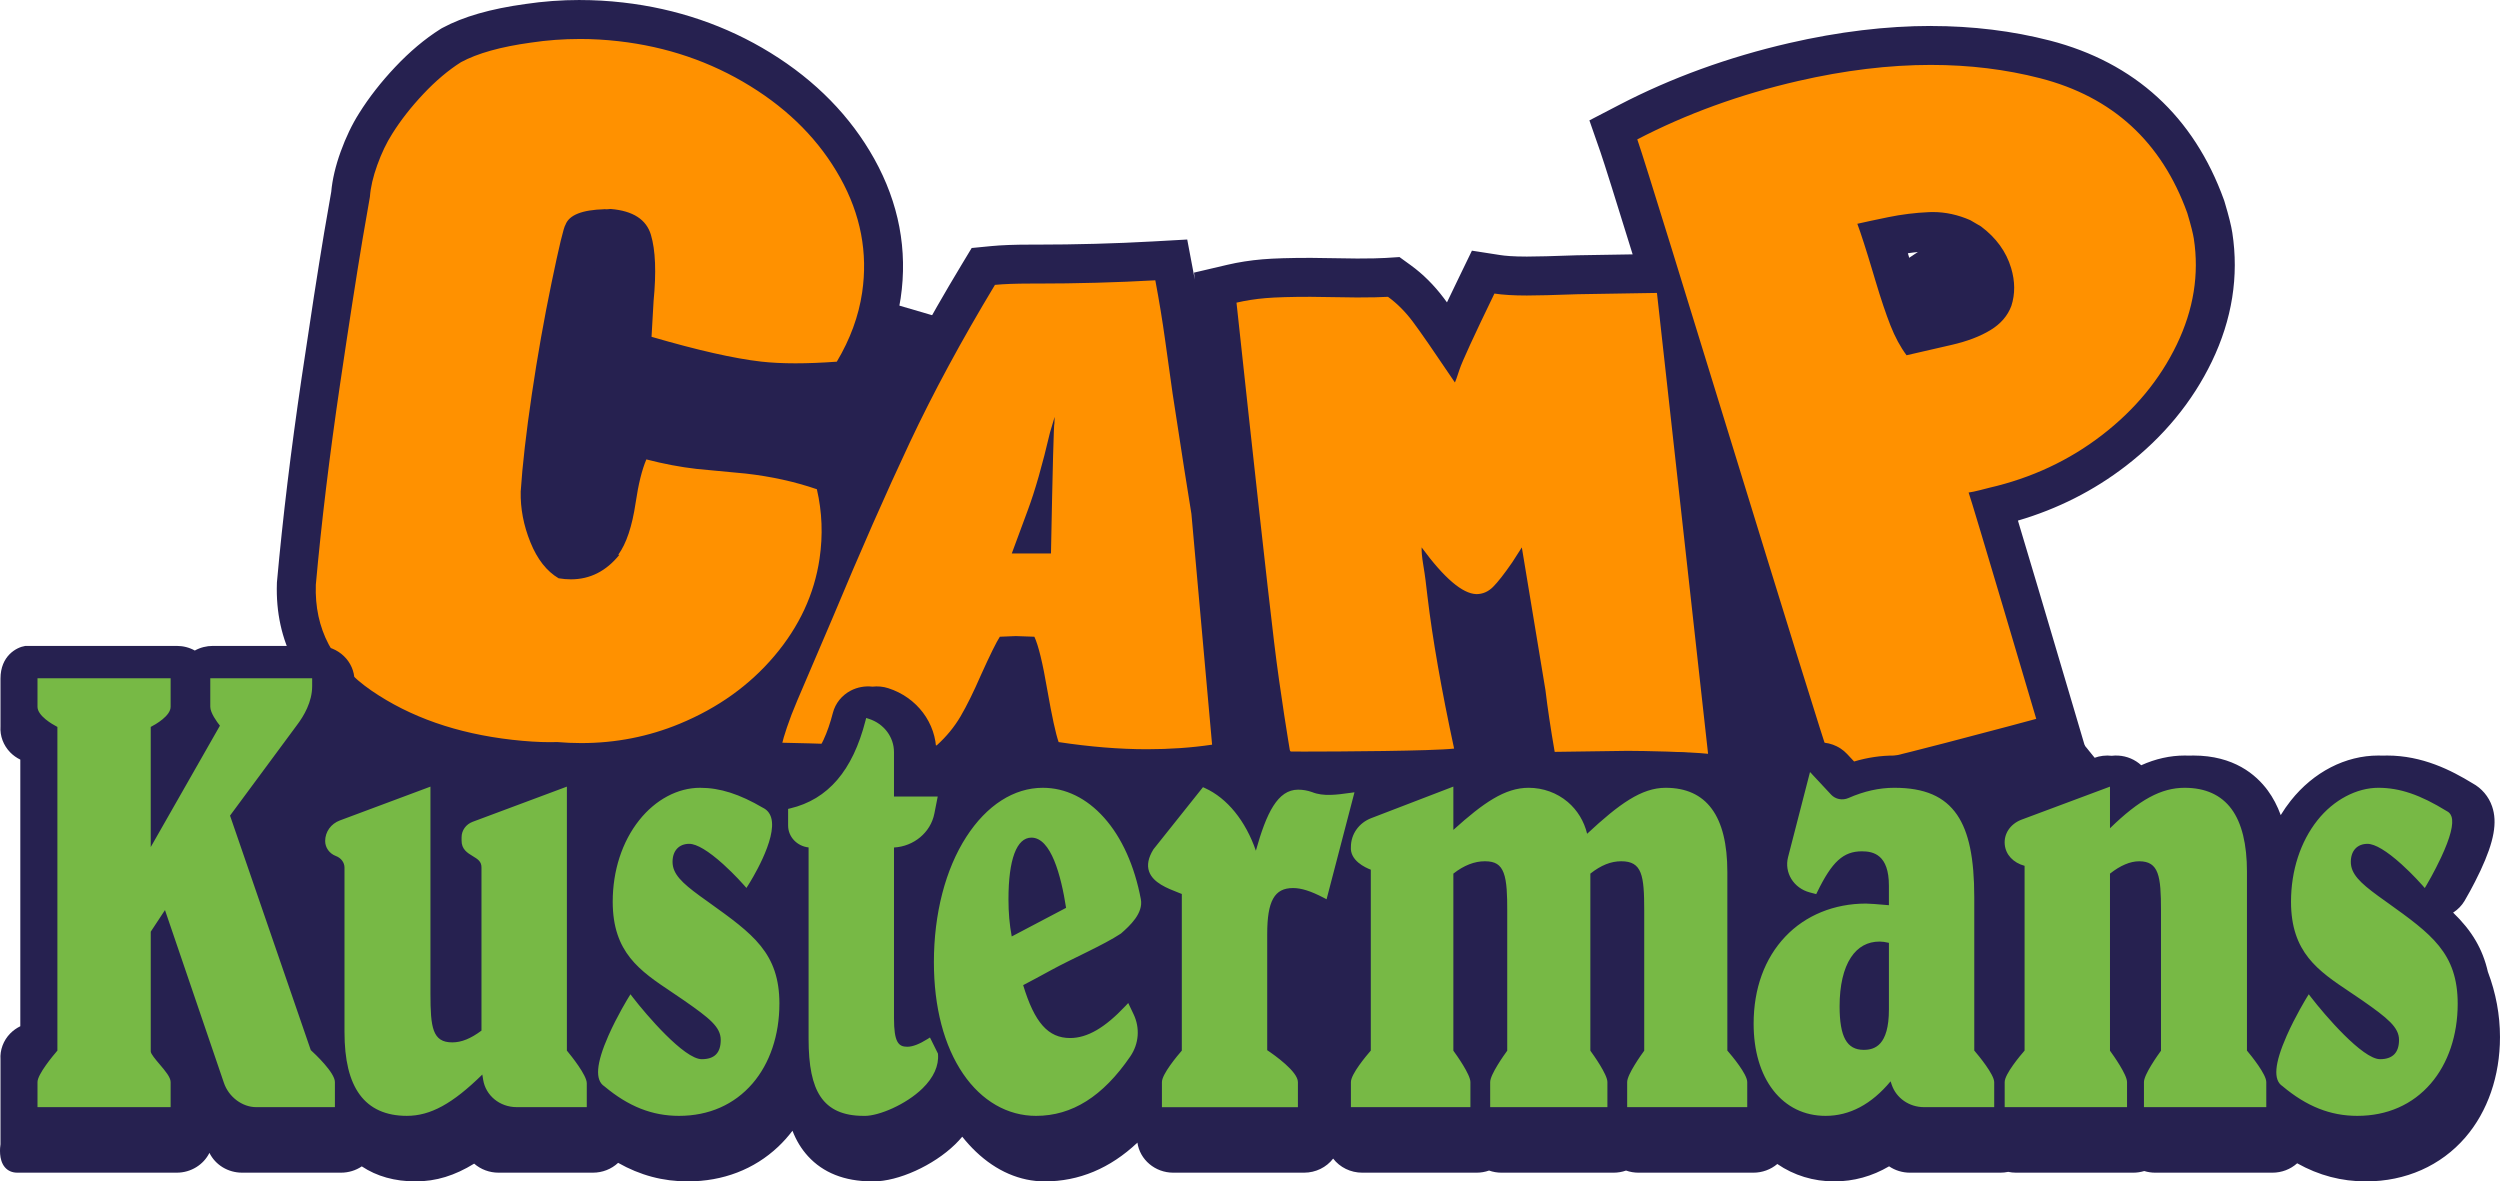
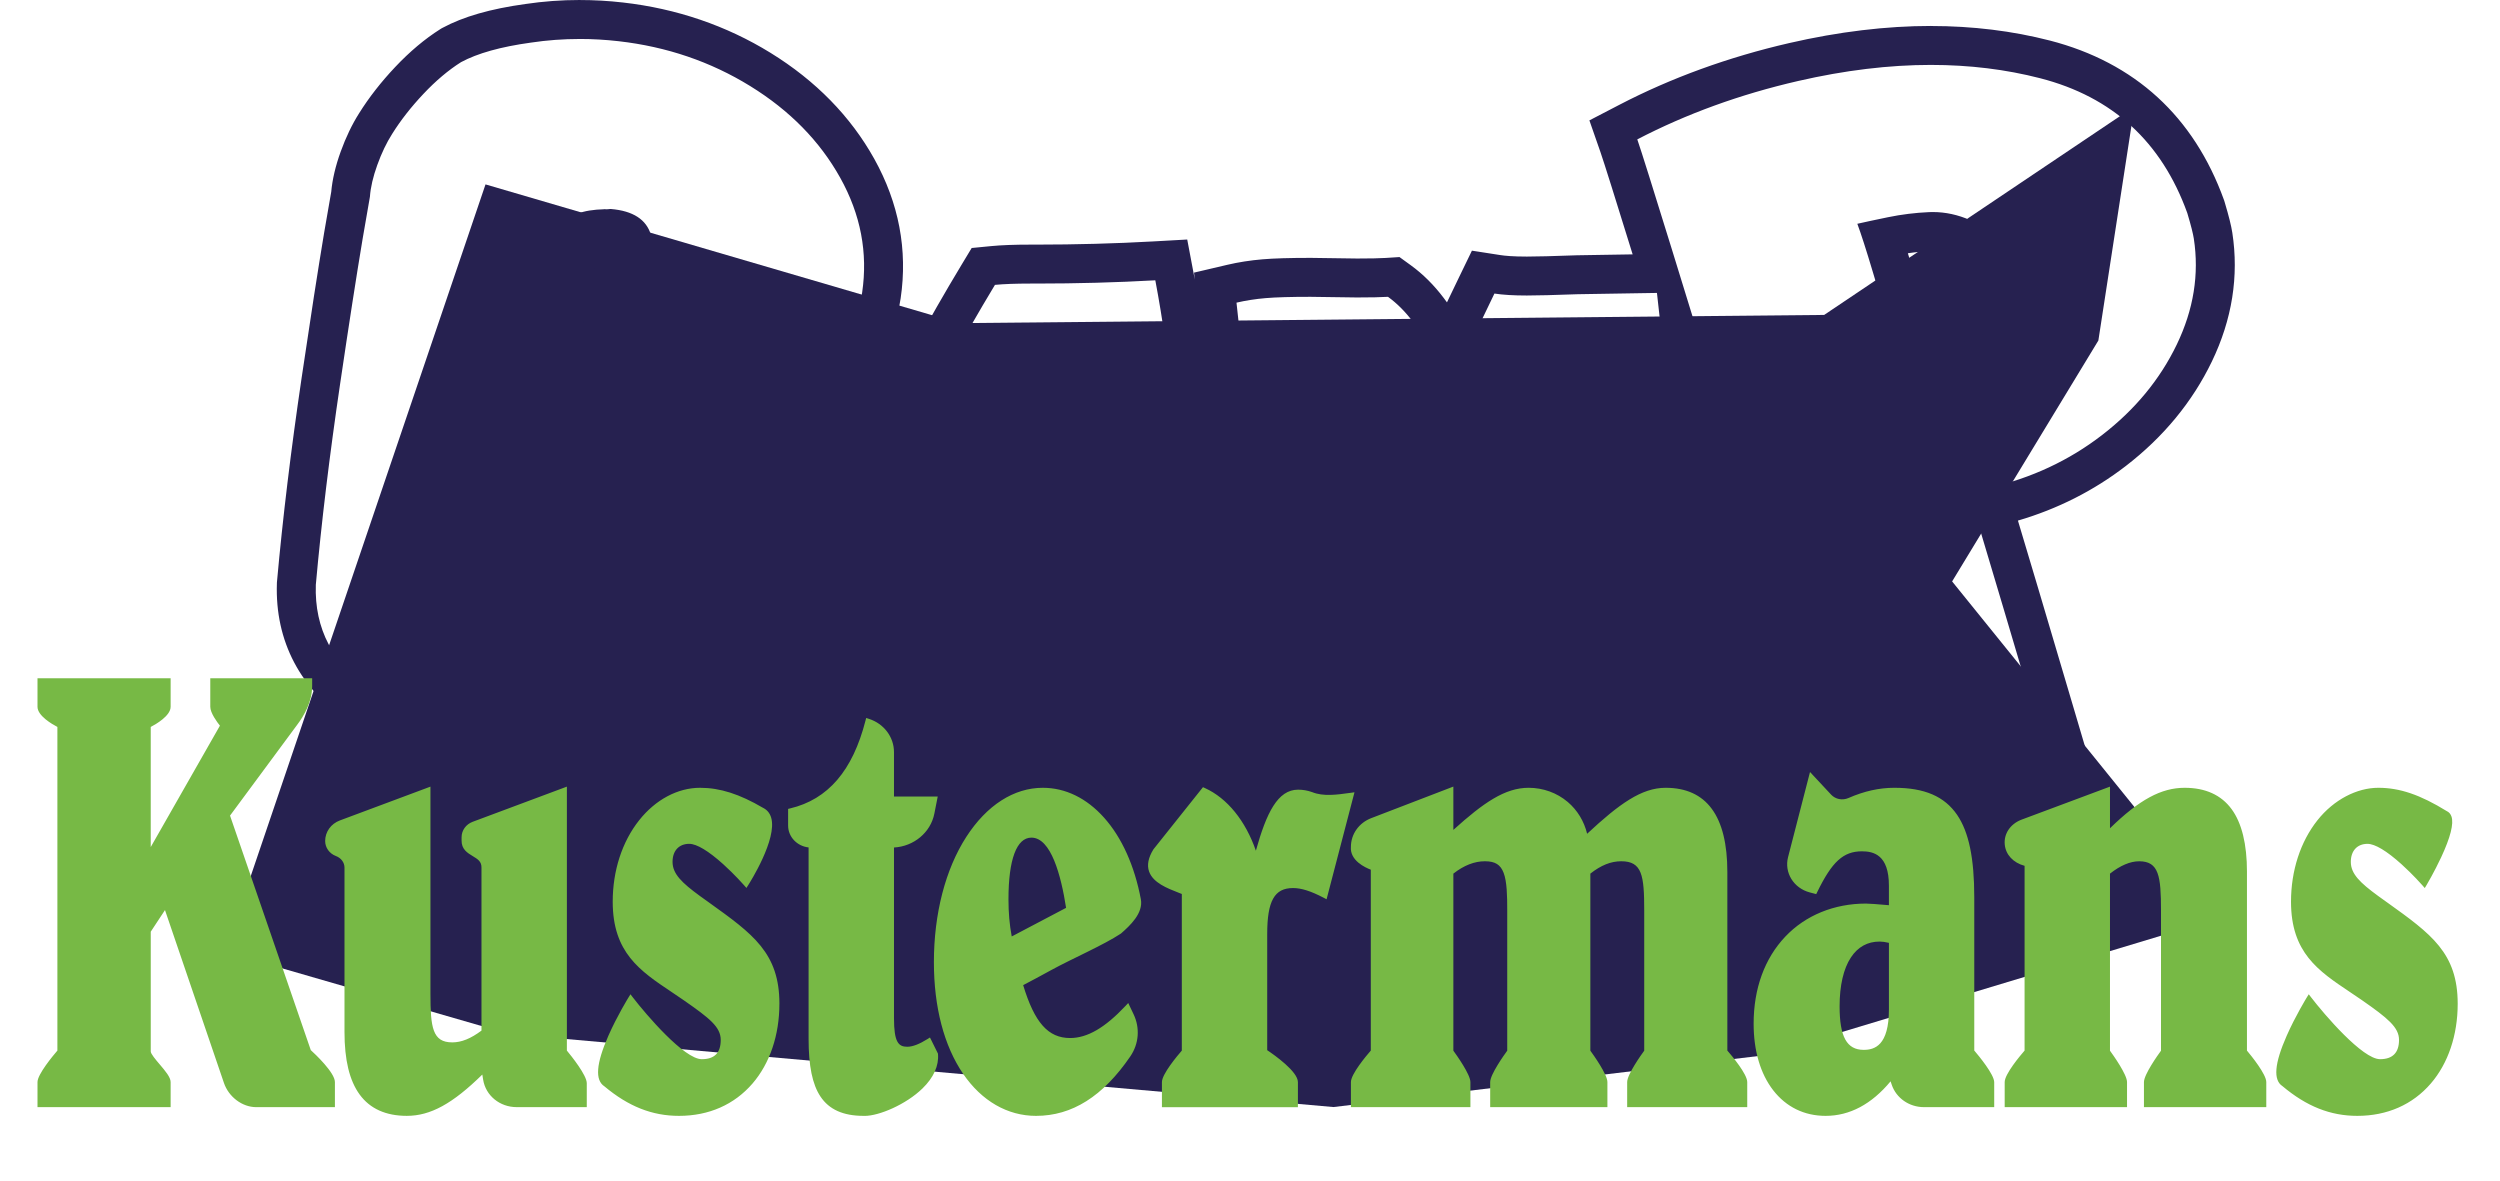
<svg xmlns="http://www.w3.org/2000/svg" id="Layer_2" data-name="Layer 2" viewBox="0 0 2240.35 1058.78">
  <defs>
    <style>      .cls-1 {        fill: #262150;      }      .cls-1, .cls-2, .cls-3, .cls-4 {        stroke-width: 0px;      }      .cls-2 {        fill: #77b945;      }      .cls-3 {        fill: #ff9100;      }      .cls-4 {        fill: #262150;      }    </style>
  </defs>
  <g id="brand_identity" data-name="brand identity">
    <g>
      <polygon class="cls-1" points="859.54 289.57 435.09 165.25 201.67 852.97 456.02 926.54 1194.98 992.07 1581.78 945.61 1992.35 821.7 1749.37 521.04 1880.43 305.15 1912.75 95.38 1634.7 282.22 859.54 289.57" />
-       <path class="cls-3" d="M1626.42,695.31c-9.9-28.31-55-174.86-98.6-316.59-6.63-21.56-13.2-42.9-19.54-63.49l42.14,379.93-21.59-2.29c-15.81-1.68-55.98-2.54-69.64-2.54-1.26,0-2.27,0-2.97.02-8.51.19-29.63.48-62.8.87l-14.87.17-2.54-14.65c-3.62-20.91-6.43-39.67-8.36-55.77l-14.23-85.97c-1.12,1.26-2.19,2.39-3.21,3.4-7.53,7.5-16.94,11.47-27.21,11.47h-.53c-8.09-.25-16.26-3.18-24.9-9.09,4.55,35.3,12.13,77.78,22.57,126.41l4.05,18.85-19.15,2.16c-24.41,2.76-135.5,2.79-136.62,2.79h-.67c-13.54,0-13.58-.01-16.39-.94l-.15-.05c-6.78-2.3-11.58-8.14-12.65-15.32-.65-3.87-8.95-53.67-14.2-97.74-6.39-53.62-17.71-155.84-33.65-303.84l-1.65-15.34,15.02-3.53c9-2.11,18.66-3.62,28.72-4.47,9.85-.83,23.44-1.23,41.57-1.23l41.7.58c11.97,0,20.94-.19,26.66-.55l6.26-.4,5.08,3.68c9.4,6.81,18.09,15.47,25.82,25.74,4.32,5.74,10.95,15.14,19.83,28.08,4.74-10.44,12.13-26.15,23.77-50.2l5.63-11.63,12.76,1.98c6.57,1.02,15.43,1.54,26.34,1.54,8.94,0,24.07-.39,44.97-1.15h.35s73.07-1.21,73.07-1.21c-18.28-59.19-32.1-103.53-35.88-114.35l-4.97-14.27,13.41-6.97c45.21-23.49,95.07-41.6,148.2-53.83,42.89-9.87,84.32-14.88,123.15-14.88,35.58,0,69.94,4.2,102.1,12.49,70.47,18.17,118.87,62.48,143.87,131.69l.17.46.38,1.28c3.32,11.09,5.33,19.12,6.17,24.54,5.43,35.37-.22,70.75-16.8,105.17-16.24,33.68-40.49,63.08-72.09,87.41-31.41,24.19-67.65,41.14-107.71,50.36-.06.01-.13.03-.22.05,12.6,41.42,41.22,138.12,55.09,185.09l5.06,17.12-17.23,4.67c-16,4.34-157.06,42.49-184.31,45.82l-13.95,1.71-4.64-13.27ZM1687.25,213.46c2.34,7.3,5,15.94,7.97,25.87l2.19,7.33c4.7,15.74,9.06,28.73,12.95,38.6,1.91,4.84,3.99,9.3,6.22,13.35l28.42-6.54c12.05-2.77,22-6.51,29.6-11.12,5.69-3.46,9.41-7.57,11.35-12.55,2.22-7.18,2.08-14.77-.43-23.18-3.23-10.81-9.78-19.9-20.01-27.77l-7.78-4.55c-8.51-3.59-17.12-5.41-25.63-5.41-.86,0-1.74.02-2.6.06-11.4.5-22.86,1.92-34.06,4.22-2.92.6-5.64,1.17-8.18,1.7ZM1027.8,688.88c-25.24,0-52.74-2.22-81.73-6.61l-10.38-1.57-3.48-9.9c-2.98-8.49-6.43-24.19-10.86-49.4-2.82-16.57-5.17-27.1-6.99-33.78l-3.99-.14-3.86.16c-2.45,4.84-6.09,12.44-11.49,24.4-6.83,15.7-13.28,28.75-19.17,38.78-6.45,10.99-14.75,21.11-24.67,30.06l-4.01,3.62-5.35.72c-6.58.89-15.62,1.32-27.62,1.32-5.23,0-16.05-.39-33.08-1.18-62.31-2.02-76.87-2.32-79.99-2.32h-20.82l3.63-20.5c.38-2.12,1.21-5.54,4.71-16.14,2.55-7.66,5.85-16.23,9.81-25.54l9.78-22.88c-.3.36-.6.71-.9,1.07-24,28.38-54.82,50.47-91.6,65.67-29.9,12.36-61.81,18.63-94.84,18.63-7.26,0-14.69-.3-22.1-.9-1.9.05-3.85.08-5.82.08-10.75,0-22.87-.76-36.03-2.26-52.12-5.93-97.19-21.75-133.96-47.03-39.63-27.22-58.95-64.16-57.41-109.8l.02-.49.04-.49c5.03-55.85,12.4-116.78,21.9-181.08,7.85-53.11,14.66-97.01,20.25-130.48l6.38-36.77c.8-9.78,3.34-20.64,7.56-32.32,4.23-11.73,9.26-22.22,14.96-31.17,8.18-13.06,18.31-26.03,30.1-38.53,12-12.74,24.48-23.25,37.07-31.21l.51-.32.53-.29c16.74-9.03,39.1-15.38,68.36-19.42,15.18-2.28,30.72-3.43,46.19-3.43,12.14,0,24.53.71,36.84,2.11,45.5,5.18,87.6,19.53,125.1,42.65,37.87,23.35,67.08,53.15,86.82,88.58,20.18,36.24,27.47,74.56,21.66,113.91-3.44,23.3-11.84,46.29-24.97,68.33l-4.66,7.82-9.08.66c-13.92,1.01-26.84,1.51-38.4,1.52-12.03,0-22.98-.55-32.56-1.64-25-2.85-59.06-10.52-101.21-22.81l-13.33-3.89,2.64-46.28.03-.35c2.27-23.41,1.69-41.11-1.73-52.62-.8-2.7-2.67-8.97-19.44-10.66-1.14.15-2.32.23-3.58.23-.66,0-1.35-.02-2.08-.06-12.69.43-17.41,2.62-18.69,3.39l-.57,1.53-.25.32c-1.03,3.31-3.82,13.82-10.64,46.75-6.65,32.11-12.54,65.38-17.49,98.91-4.99,33.74-8.28,62.46-9.79,85.36-.21,12.68,2.3,25.54,7.47,38.25,4.08,10.05,9.23,17.43,15.35,21.98,1.61.16,3.19.25,4.71.25,9.54,0,17.53-3.17,24.71-9.89l3.65-4.99c3.81-5.21,9.06-16.18,12.41-38.87,2.72-18.4,6.27-32.52,10.84-43.17l5.92-13.78,14.51,3.78c14.53,3.78,28.86,6.5,42.58,8.07l44.06,4.17c23.96,2.73,46.64,7.73,67.42,14.88l9.14,3.14,2.19,9.42c4.43,19.09,5.74,38.71,3.9,58.48,16.42-38.09,31.95-72.73,46.4-103.46,21.14-44.96,47.16-93.15,77.34-143.2l4.53-7.51,8.73-.85c8.49-.83,19.82-1.25,33.67-1.25h5.02c35.85,0,71.42-.97,105.72-2.89l15.29-.85,2.84,15.04c3.47,18.36,6.49,36.78,8.98,54.75,2.34,16.96,4.57,32.89,6.62,47.35,8.45,55.17,13.95,90.33,16.81,107.5l.11.65,20.07,223.96-16.3,2.42c-19.11,2.84-39.63,4.27-60.97,4.27Z" />
      <path class="cls-4" d="M519.44,34.92c11.54,0,23.16.67,34.87,2,43.14,4.91,82.44,18.3,117.92,40.17,35.47,21.87,62.38,49.28,80.73,82.22,18.35,32.95,24.9,67.23,19.64,102.86-3.13,21.17-10.7,41.81-22.7,61.95-13.56.98-25.94,1.47-37.15,1.47s-21.62-.51-30.58-1.53c-24.11-2.74-56.88-10.15-98.3-22.23l1.83-32.07c2.5-25.75,1.73-45.51-2.37-59.29-4.1-13.76-16.02-21.49-35.76-23.17-.19-.02-.39-.03-.6-.03-.52,0-1.14.06-1.84.18-.43.08-.95.12-1.55.12-.78,0-1.71-.06-2.79-.19l.95.11c-20.08.56-31.72,5.18-34.95,13.86-1.6,2.09-5.77,19.45-12.52,52.07-6.76,32.64-12.65,65.94-17.67,99.9-5.1,34.52-8.43,63.58-9.97,87.17-.32,15.25,2.59,30.44,8.74,45.57,6.14,15.14,14.56,25.86,25.24,32.17,3.77.63,7.44.94,10.98.94,17.15,0,31.62-7.31,43.4-21.92l-.95-.11c7.26-9.93,12.46-25.46,15.59-46.63,2.47-16.7,5.66-29.63,9.61-38.82,15.52,4.04,30.57,6.88,45.17,8.54l43.9,4.15c22.83,2.6,44.06,7.28,63.72,14.04,4.73,20.36,5.53,41.12,2.4,62.27-4.69,31.73-18.16,60.76-40.44,87.1-22.27,26.33-50.59,46.61-84.94,60.81-27.91,11.54-57.31,17.3-88.18,17.3-7.13,0-14.34-.31-21.63-.92-2.04.06-4.13.1-6.28.1-10.14,0-21.5-.72-34.05-2.14-49.48-5.63-91.5-20.33-126.04-44.07-34.56-23.73-51.18-55.35-49.85-94.83,5.04-56.03,12.32-116.06,21.78-180.1,7.81-52.88,14.54-96.27,20.2-130.16l6.5-37.48c.59-8.42,2.8-17.94,6.63-28.54,3.82-10.6,8.26-19.87,13.3-27.78,7.6-12.15,16.94-24.1,28.04-35.87,11.07-11.75,22.32-21.24,33.7-28.43,14.73-7.94,35.57-13.79,62.57-17.5,14.42-2.17,28.98-3.25,43.69-3.25M1730.54,58.18c34.28,0,66.86,3.98,97.75,11.93,64.84,16.72,108.77,56.95,131.8,120.72l.24.81c3.08,10.32,4.95,17.72,5.64,22.2,4.91,31.95-.19,63.6-15.28,94.93-15.11,31.34-37.46,58.39-67.01,81.15-29.57,22.78-63.24,38.49-100.97,47.18-1.85.43-14.08,3.83-18.56,4.27,2.56,6.38,60.61,202.83,60.61,202.83,0,0-155.07,42.07-181.86,45.34-18.23-52.1-161.8-524.86-175.66-564.63,44.07-22.9,92.09-40.35,144.06-52.31,41.8-9.62,81.55-14.43,119.24-14.43M1708.55,318.36l12.99-2.99c4.32-.99,13.46-3.1,27.38-6.3,13.92-3.2,25.51-7.61,34.74-13.21,9.24-5.61,15.5-12.85,18.8-21.75,3.43-10.65,3.36-21.95-.21-33.9-4.38-14.66-13.39-27.09-27.02-37.31l-9.61-5.62c-11.08-4.84-22.26-7.26-33.52-7.26-1.11,0-2.23.02-3.34.07-12.41.54-24.69,2.06-36.84,4.56-12.15,2.51-21.32,4.47-27.5,5.89,3.2,8.55,7.91,23.14,14.07,43.78l2.19,7.33c4.87,16.29,9.35,29.63,13.44,40,4.09,10.38,8.89,19.28,14.43,26.71M1035.33,251.21c3.45,18.27,6.39,36.24,8.84,53.91,2.44,17.68,4.65,33.51,6.64,47.5,8.27,54.01,13.88,89.96,16.86,107.82l18.54,206.89c-18.33,2.72-37.79,4.09-58.41,4.09-24.53,0-50.9-2.14-79.12-6.41-2.59-7.38-5.97-22.92-10.13-46.62-4.1-24.09-7.97-40.01-11.6-47.79l-16.62-.58-14.32.58c-3.06,4.66-8.71,16.13-16.96,34.38-6.59,15.16-12.68,27.5-18.26,37.01-5.59,9.52-12.7,18.16-21.31,25.93-5.72.77-14.14,1.16-25.29,1.16-5.01,0-15.81-.39-32.4-1.16-48.21-1.56-75.1-2.33-80.68-2.33.34-1.94,1.71-6.5,4.09-13.7,2.4-7.18,5.49-15.24,9.3-24.18l31.4-73.44c25.14-60.22,48.22-112.67,69.24-157.36,21-44.67,46.5-91.88,76.49-141.62,7.94-.77,18.6-1.17,31.98-1.17h5.02c36.22,0,71.78-.96,106.7-2.92M945.1,373.6l-4.16,13.99c-6.83,29.14-13.43,52.26-19.8,69.35l-14.44,39.05h35.12c1.49-77.71,2.52-116.56,3.08-116.56l.2-5.83M1484.86,262.51l45.81,413c-16.59-1.76-57.62-2.64-71.48-2.64-1.44,0-2.59,0-3.38.03-8.44.19-29.31.48-62.59.87-3.63-20.94-6.38-39.35-8.27-55.26l-21.18-127.97-8.57,13.37c-7.23,10.47-12.99,17.84-17.28,22.1-4.29,4.27-9.27,6.4-14.91,6.4-12.47-.38-28.82-14.34-49.04-41.88-.11,3.88.35,8.92,1.38,15.12,1.01,6.2,1.74,11.05,2.16,14.54l1.73,14.54c4.48,37.62,12.43,82.99,23.84,136.11-19.49,2.2-103.59,2.68-134.66,2.68-7.14,0-11.48-.03-11.58-.06-.59-.2-.93-.68-1.02-1.46,0,0-8.67-51.38-14.12-97.14-6.38-53.52-17.59-154.73-33.63-303.64,8.24-1.93,16.97-3.29,26.2-4.07,9.22-.77,22.59-1.16,40.1-1.16l41.58.58c12.42,0,21.72-.19,27.88-.58,8.03,5.82,15.41,13.19,22.12,22.1,6.71,8.93,19.33,27.15,37.86,54.68.46-.77,1.84-4.65,4.12-11.64,2.27-6.98,12.69-29.67,31.28-68.06,7.47,1.16,17.16,1.75,29.02,1.75,9.03,0,24.23-.38,45.61-1.16l71.02-1.16M519.44,0c-16.29,0-32.66,1.21-48.65,3.6-31.33,4.33-55.59,11.31-74.18,21.33l-1.06.57-1.02.64c-13.83,8.74-27.45,20.19-40.46,34.01-12.55,13.3-23.38,27.17-32.16,41.2-6.36,10.02-11.95,21.64-16.61,34.55-4.62,12.78-7.47,24.88-8.46,35.98l-6.23,35.91-.02.11-.02.11c-5.68,34.04-12.32,76.82-20.3,130.81-9.55,64.63-16.96,125.89-22.01,182.07l-.09.98-.03.98c-.87,25.78,4.33,49.58,15.46,70.74,10.94,20.81,27.6,38.99,49.52,54.05,39.14,26.9,86.87,43.72,141.86,49.98,13.81,1.57,26.6,2.37,38,2.37,1.8,0,3.59-.02,5.34-.06,7.57.59,15.15.89,22.58.89,35.34,0,69.49-6.71,101.52-19.95,15.98-6.6,30.92-14.43,44.75-23.45-.17.76-.3,1.44-.42,2.08l-7.26,41.01h41.64c3.02,0,17.34.3,79.3,2.31,22.95,1.07,30.27,1.19,33.77,1.19,12.79,0,22.59-.48,29.96-1.48l10.7-1.44,8.02-7.23c11.25-10.15,20.68-21.65,28.04-34.19,4.65-7.92,9.44-17.21,14.51-28.15,5.19,28.6,8.23,39.12,10.32,45.08l6.96,19.81,20.76,3.14c29.85,4.52,58.23,6.81,84.34,6.81,22.2,0,43.57-1.5,63.53-4.46l32.59-4.84-1.23-13.76c3.51,10.88,11.83,19.49,22.89,23.25l.17.06.17.06c5.3,1.74,9.08,1.76,13.87,1.79,2.03.01,4.97.02,8.62.02,4.61,0,113.2-.03,138.58-2.9l38.31-4.33-8.09-37.69c-7.65-35.64-13.75-67.91-18.22-96.38.98.08,1.97.14,2.95.17l.53.02h.53c6.12,0,12.03-.96,17.61-2.83l9.75,58.93c1.96,16.31,4.8,35.24,8.45,56.29l5.07,29.31,29.74-.35c33.22-.39,54.4-.69,62.96-.88h.03s.03,0,.03,0c.23,0,.94-.02,2.54-.02,15.36,0,53.72.95,67.79,2.45l43.18,4.58-4.79-43.15-19.35-174.46c30.53,99.03,56.6,182.97,63.91,203.88l9.29,26.54,27.91-3.41c27.87-3.41,160.47-39.17,186.76-46.3l34.46-9.35-10.12-34.24c-26.34-89.15-41.31-139.38-49.88-167.83,35.51-10.4,67.95-26.8,96.63-48.89,33.77-26,59.73-57.51,77.16-93.65,18.15-37.68,24.32-76.5,18.34-115.4-.98-6.34-3.11-14.87-6.7-26.9l-.24-.81-.28-.94-.33-.92c-13.4-37.1-33.41-68.02-59.48-91.89-26.13-23.93-58.58-41.01-96.45-50.78-33.59-8.65-69.41-13.04-106.46-13.04v34.92V23.26c-40.16,0-82.91,5.15-127.07,15.32-54.57,12.56-105.82,31.18-152.33,55.36l-26.82,13.94,9.95,28.54c3.22,9.25,14.05,43.84,28.81,91.53l-49.81.82h-.35s-.35.02-.35.02c-20.68.76-35.6,1.14-44.33,1.14-12.47,0-19.75-.72-23.66-1.33l-25.53-3.97-11.26,23.25c-4.22,8.72-7.89,16.36-11.1,23.08-1.02-1.4-1.96-2.68-2.83-3.82-8.81-11.69-18.74-21.57-29.55-29.41l-10.17-7.37-12.53.8c-5.33.34-13.89.51-25.44.51l-41.33-.58h-.25s-.25,0-.25,0c-18.62,0-32.69.42-43.01,1.29-10.93.93-21.44,2.57-31.27,4.87l-30.04,7.05.67,6.24c-.36-1.94-.72-3.87-1.08-5.81l-5.68-30.09-30.57,1.71c-33.98,1.9-69.22,2.86-104.75,2.86h-5.02c-14.62,0-26.19.44-35.37,1.33l-17.45,1.7-9.06,15.02c-30.49,50.57-56.8,99.29-78.19,144.79-6.18,13.14-12.55,26.99-19.11,41.52l-2.76-11.89-18.28-6.29c-21.98-7.56-45.91-12.85-71.13-15.72l-.33-.04-.33-.03-43.56-4.12c-12.86-1.48-26.32-4.04-39.99-7.6l-29.03-7.56-11.85,27.56c-5.18,12.05-9.13,27.59-12.07,47.51-3.18,21.5-7.87,29.25-9.23,31.11l-2.52,3.45c-3.43,2.87-6.52,3.87-9.4,4.16-2.67-3.32-4.76-7.63-6.22-11.21-4.29-10.55-6.32-20.69-6.2-31,1.5-22.37,4.73-50.46,9.62-83.51,4.9-33.19,10.73-66.13,17.32-97.91,4.13-19.97,6.71-31.33,8.27-37.74,1.3-.13,2.85-.25,4.66-.32.74.03,1.47.05,2.18.05,1.17,0,2.31-.04,3.42-.12,1.53.21,2.69.46,3.53.69,1.41,6.46,2.74,19.39.42,43.34l-.07.69-.04.7-1.83,32.07-1.58,27.73,26.67,7.78c43.71,12.75,77.77,20.4,104.12,23.4,10.23,1.16,21.85,1.75,34.53,1.75,11.98,0,25.33-.53,39.66-1.56l18.17-1.31,9.32-15.65c14.3-24.01,23.46-49.14,27.24-74.71,6.39-43.24-1.58-85.28-23.67-124.95-21.22-38.07-52.47-70.01-92.91-94.95-39.71-24.48-84.22-39.67-132.29-45.14-12.96-1.48-26.02-2.22-38.82-2.22h0ZM1730.27,224.98c.6-.02,1.22-.04,1.82-.04,5.93,0,11.79,1.19,17.85,3.63l5.74,3.36c6.84,5.44,11.02,11.29,13.11,18.28,1.78,5.95,1.36,9.78.7,12.28-.38.7-1.32,1.93-3.96,3.54-5.98,3.63-14.21,6.67-24.44,9.02l-14.66,3.37c-3.67-9.36-7.8-21.72-12.3-36.76l-2.19-7.33c-.76-2.55-1.5-5.01-2.22-7.38,6.81-1.01,13.69-1.67,20.55-1.97h0Z" />
-       <path class="cls-4" d="M2229.5,870.93c-4.64-20.39-14.28-36.84-31.17-53.1,4.2-2.68,7.73-6.28,10.26-10.53.77-1.3,7.73-13.13,14.26-27.1,12.19-26.08,15.3-43.29,10.42-57.53-3.07-8.94-9.33-16.32-17.65-20.8-18.93-11.56-44.71-24.8-76.47-24.8-1.21,0-2.45.03-3.68.08-1.41-.05-2.81-.08-4.16-.08-29.44,0-58.03,14.73-78.44,40.42-3.24,4.08-6.25,8.41-9.02,12.95-2.99-8.22-6.88-15.6-11.62-22.05-10.5-14.29-30.57-31.32-66.62-31.32-1.25,0-2.49.03-3.78.08-1.41-.06-2.74-.08-4.06-.08-13.04,0-26.13,2.92-38.94,8.7-1.33-1.23-2.77-2.35-4.3-3.34-6.5-4.23-14.33-6.04-22.11-5.13-5.29-.62-10.7.03-15.68,1.89l-76.45,28.54c-.25.09-.5.19-.75.29-4.45,1.79-8.58,4.08-12.33,6.84-1.66-2.45-3.42-4.8-5.29-7.02-17.15-20.41-42.87-30.77-76.44-30.77-1.12,0-2.28.02-3.55.06-1.46-.04-2.87-.06-4.29-.06-12.2,0-24.05,1.75-36.12,5.34l-6.24-6.69c-7.1-7.61-17.55-11.37-28.08-10.13-3.91-.46-7.83-.23-11.67.67-11.74,2.77-20.83,11.49-23.74,22.75l-9.82,38.07-4.17-.62c-4.68-12.49-11.43-22.99-20.1-31.23-14.56-13.84-34.36-21.16-57.25-21.16-11.32,0-22.32,2.37-33.63,7.25-10.07,3.32-19.89,8.42-30.62,15.92-15.51-14.77-36.59-23.17-58.52-23.17-11.65,0-22.91,2.41-34.41,7.38-3.37,1.12-6.8,2.49-10.24,4.08-2.03-2.39-4.43-4.49-7.08-6.2-8.9-5.73-20.16-6.86-30.11-3.04l-6.67,2.56c-.39.13-.78.28-1.17.42l-40.89,15.71c-1.27-2.29-2.83-4.41-4.67-6.34-7.27-7.63-17.97-11.3-28.64-9.8l-1.06.15c-9.75,1.37-15.56,1.79-17.23,1.25-.56-.23-1.13-.44-1.7-.64-7.41-2.57-15.03-3.88-22.68-3.88s-15.43,1.69-22.51,5.03c-8.38,2.39-15.95,6.83-22.58,13.23-7.85-7.1-16.45-12.79-25.6-16.95-9.49-4.31-20.52-3.94-29.67.95-7.07,1.72-13.36,5.7-17.8,11.26l-26.18,32.84c-3.68-4.84-7.6-9.34-11.7-13.44-20.69-20.68-45.85-31.61-72.78-31.61-1.25,0-2.51.03-3.85.09-1.35-.06-2.69-.09-4-.09-21.84,0-43.21,7.6-61.93,22-.71-1.05-1.48-2.06-2.33-3.02-6.18-7.1-15.25-11.17-24.89-11.17h-6.28v-10.9c0-25.97-17.3-48.97-43.04-57.22-4.54-1.46-9.44-1.93-14.19-1.38-6.68-.78-13.57.49-19.48,3.59-7.96,4.18-13.77,11.42-15.94,19.88-4.67,18.22-11.18,32.28-19.36,41.78-6.81,7.91-14.84,12.86-25.23,15.51-23.89-13.18-44.52-19.08-66.64-19.08-1.24,0-2.5.03-3.76.08-1.43-.05-2.76-.08-4.08-.08-27.14,0-53.15,12.19-73.26,34.32-2.87,3.16-5.59,6.5-8.15,10.01v-15.44c0-10.35-5.33-19.99-14.25-25.78-8.82-5.73-20.01-6.94-29.94-3.24l-1.5.56c-2.17.35-4.3.92-6.34,1.68l-70.22,26.21v-.18c0-10.35-5.33-19.98-14.25-25.78-8.82-5.73-20.01-6.94-29.94-3.24l-77.96,29.11c-.74.28-1.49.58-2.23.89l-5.61,2.1c-19.66,7.34-32.36,25.14-32.36,45.34,0,13.42,6.42,25.99,17.32,34.15v36.49l-25.59-77.09,45.13-58.62c12.76-16.57,19.5-36.2,19.5-56.77v-21.77c0-17.17-14.55-31.14-32.43-31.14h-94.44c-5.75,0-11.29,1.43-16.2,4.15-4.91-2.73-10.44-4.15-16.2-4.15H22.82l-.38.06c-7.61,1.18-22,8.81-22,29.26v42.78c-.57,8.57,2.61,17.06,8.73,23.32,2.58,2.64,5.66,4.84,9.03,6.47v238.94c-3.37,1.64-6.45,3.84-9.04,6.48-6.13,6.27-9.3,14.76-8.72,23.33v75.95c-.42,2.7-1.75,13.8,3.84,20.5,2.71,3.24,6.58,4.96,11.21,4.96h142.9c12.9,0,24.06-7.27,29.29-17.76,5.31,10.77,16.61,17.76,29.29,17.76h88.63c6.71,0,13.19-1.98,18.62-5.64,13.41,8.93,29.59,13.45,48.16,13.45s35.09-5.21,52.54-15.91c5.94,5.19,13.68,8.1,21.83,8.1h84.56c8.56,0,16.6-3.17,22.62-8.81,19.74,11.18,40.19,16.62,62.4,16.62,31.51,0,59.53-10.75,81.04-31.08,4.63-4.38,8.91-9.17,12.8-14.31,3.4,8.82,8,16.34,13.9,22.81,13.55,14.83,32.67,22.43,56.84,22.58.57.02,1.15.03,1.73.03,22.36,0,53.87-14.28,73.29-33.2,2.29-2.23,4.42-4.53,6.38-6.87,3.88,4.86,7.96,9.34,12.19,13.37,18.29,17.46,39.63,26.68,61.71,26.68,30.74,0,58.64-11.68,83.08-34.75,2.14,15.19,15.74,26.94,32.14,26.94h117.16c10.53,0,20.11-4.83,26.1-12.63,5.99,7.81,15.57,12.63,26.1,12.63h102.39c3.87,0,7.63-.64,11.21-1.91,3.58,1.27,7.34,1.91,11.21,1.91h100.35c3.87,0,7.63-.64,11.21-1.91,3.58,1.27,7.34,1.91,11.21,1.91h102.89c7.97,0,15.58-2.8,21.47-7.79,14.83,10.22,32.4,15.6,51.11,15.6,17.3,0,33.78-4.54,49.05-13.51,5.45,3.69,11.96,5.7,18.7,5.7h80.99c2.38,0,4.75-.25,7.05-.74,2.31.49,4.67.74,7.05.74h104.93c3.4,0,6.73-.5,9.93-1.49,3.2.99,6.53,1.49,9.93,1.49h104.93c8.33,0,16.21-3.03,22.19-8.42,19.53,10.92,39.76,16.23,61.7,16.23,35.48,0,67.1-14.01,89.04-39.45,20-23.19,31.01-55.1,31.01-89.87,0-19.85-3.65-39.53-10.85-58.51ZM1189.73,848.48v85.13c-1.04,1.02-2,2.11-2.87,3.25-1.12-1.47-2.38-2.84-3.76-4.09-2.78-2.54-6.04-4.6-9.57-6.05v-81.06c5.1,2.29,10.65,3.25,16.21,2.83Z" />
      <path class="cls-2" d="M698.45,899.55c0,28.05-8.56,53.41-24.09,71.43-16.36,18.96-39.13,28.99-65.87,28.99-24.06,0-45.31-8.41-66.86-26.46-8.58-5.54-7.43-20.34,3.52-45.23,7.77-17.68,17.91-34.17,18.02-34.33l1.81-2.94,2.11,2.75c11.85,15.42,46.04,55.42,61.78,55.42,11.44,0,17-5.65,17-17.28s-10.11-19.5-33.17-35.57c-3.66-2.55-7.34-5.01-10.9-7.39-28.29-18.93-52.72-35.27-52.72-80.88,0-27.85,8.42-53.78,23.72-73.03,14.67-18.47,34.55-29.06,54.53-29.06,17.84,0,35.26,5.54,56.47,17.97,3.62,1.78,6.07,4.73,7.27,8.77,5.71,19.18-19.4,58.67-20.47,60.34l-1.71,2.67-2.1-2.41c-.08-.09-8.33-9.52-18.62-18.8-13.29-11.99-23.84-18.32-30.51-18.32-9.23,0-14.97,6.2-14.97,16.17,0,10.7,8.26,18.69,24.54,30.57,2.83,2.04,5.58,4.02,8.26,5.93,39.27,28.15,62.97,45.14,62.97,90.68ZM840.54,944.17l-7.16-14.43-2.26,1.42c-7.3,4.57-13.38,6.88-18.07,6.88-7.9,0-11.91-3.97-11.91-25.65v-152.9c17.82-1.01,32.84-13.47,36.17-30.38l3.02-15.32h-39.2v-39.8c0-13.52-9.04-25.5-22.49-29.81l-2.43-.78-.61,2.37c-11.49,44.86-33.59,70.6-67.56,78.69l-1.78.42v14.96c0,10.11,8.03,18.47,18.34,19.58v171.37c0,24.46,3.37,40.92,10.62,51.82,7.75,11.67,20.36,17.34,38.53,17.36.38.02.77.03,1.17.03,12.77,0,36.92-10.16,51.74-24.6,10-9.74,14.81-20.41,13.9-30.83l-.04-.41ZM278.5,941.04l-72.36-210.14,60.03-81.2c6.19-8.15,13.57-20.79,13.57-34.76v-7.14h-91.3v25.58c0,5.51,6.12,13.77,8.64,16.93l-62,108.78v-107.65c4.51-2.34,17.83-9.95,17.83-18.06v-25.58H33.6v25.58c0,8.11,13.32,15.72,17.83,18.06v290.03c-4,4.66-17.83,21.27-17.83,28.22v22.47h119.31v-22.47c0-4.34-4.8-9.98-9.87-15.95-3.54-4.16-7.95-9.35-7.95-11.47v-107.34l12.76-19.38,52.8,154.82c4.26,12.62,16.43,21.79,28.95,21.79h70.53v-22.47c0-8.5-17.97-25.32-21.63-28.65ZM508,704.93l-84.41,31.51c-6.04,2.26-9.95,7.71-9.95,13.89v2.82c-.13,7.93,5.25,11.18,10,14.05,4.49,2.72,8.04,4.86,7.83,10.51v145.85c-9.62,7.2-17.95,10.56-26.18,10.56-17.7,0-19.55-13.26-19.55-43.5v-185.69l-81.17,30.3c-8.01,2.99-13.18,10.22-13.18,18.41,0,5.98,3.78,11.27,9.64,13.48,4.67,1.76,7.68,5.82,7.68,10.36v147.17c0,25.29,4.45,43.68,13.6,56.22,9.24,12.67,23.45,19.09,42.24,19.09,21.14,0,40.95-10.78,67.67-37.01l.74,4.6c2.28,14.25,14.92,24.6,30.06,24.6h62.81v-21.45c0-7.17-13.87-24.44-17.83-29.22v-236.56ZM1769.26,941.47c3.99,4.68,17.83,21.41,17.83,28.36v22.33h-62.89c-13.26,0-24.89-8.08-28.95-20.1l-1.02-3.04c-17.07,20.54-36.64,30.95-58.23,30.95-19.06,0-35.28-7.91-46.91-22.87-11.51-14.81-17.59-35.45-17.59-59.7,0-31.49,9.81-58.48,28.37-78.06,18.09-19.09,43.77-29.61,72.29-29.61,3.05,0,9.88.53,20.57,1.46v-17.63c0-27.49-13.77-30.67-24.14-30.67-16.71,0-26.84,9.24-40.15,36.63l-.84,1.73-5.76-1.52c-14.51-3.82-23.06-17.73-19.47-31.66l19.66-76.25,18.91,20.27c3.9,4.18,10.14,5.4,15.54,3.04,14.12-6.17,27.58-9.17,41.13-9.17,27.07,0,44.96,7.72,56.28,24.31,10.47,15.33,15.34,38.81,15.34,73.88v137.31ZM1684.39,843.78c-10.82,0-19.47,4.79-25.71,14.22-6.64,10.04-10.14,25.18-10.14,43.78,0,27.36,6.46,39.04,21.59,39.04,9.71,0,22.61-3.76,22.61-36.25v-59.65c-3.15-.76-5.95-1.15-8.35-1.15ZM2013.6,781.29c0-24.85-4.64-43.77-13.8-56.23-9.3-12.66-23.45-19.09-42.04-19.09-20.94,0-40.58,10.58-66.92,36.28v-37.32l-79.71,29.76c-9.77,3.92-15.5,12.6-14.59,22.12.87,9.15,7.62,16.33,17.77,19.08v165.57c-4.01,4.62-17.83,21.06-17.83,28.23v22.47h109.64v-22.47c0-6.76-12.43-24.21-15.28-28.12v-158.67c9.35-7.35,18.15-11.08,26.17-11.08,17.7,0,19.55,13.43,19.55,44.06v125.69c-2.85,3.91-15.28,21.36-15.28,28.12v22.47h109.63v-22.47c0-7.02-13.44-23.57-17.32-28.21v-160.19ZM941.8,869.46c-8.82,4.81-17.18,9.37-24.9,13.36,10.18,33.64,22.43,47.4,42.05,47.4,15.44,0,31.23-9.16,49.7-28.82l2.4-2.56,4.79,10.04c5.9,12.37,4.8,26.51-2.95,37.84-24.53,35.83-52.17,53.25-84.5,53.25-25.52,0-48.69-13.36-65.26-37.63-17.16-25.13-26.23-59.77-26.23-100.17,0-43.35,10.32-83.22,29.06-112.25,18.3-28.34,42.64-43.95,68.54-43.95,20.29,0,39.29,9.27,54.94,26.81,15.88,17.78,27.26,43.06,32.93,73.1,2.3,12.56-9.87,23.71-17.82,30.69-15.75,10.42-43.08,22.15-62.75,32.88ZM903.73,805.84c0,12.09.93,22.78,2.92,33.36l48.71-25.64c-4.5-29.08-13.51-62.93-31.06-62.93-13.27,0-20.57,19.61-20.57,55.22ZM2139.46,808.87c-2.67-1.92-5.43-3.89-8.26-5.93-16.28-11.88-24.54-19.87-24.54-30.57,0-9.97,5.74-16.17,14.97-16.17,6.67,0,17.22,6.34,30.51,18.32,10.29,9.28,18.54,18.71,18.62,18.8l2.18,2.49,1.68-2.82c.07-.11,6.85-11.57,12.95-24.62,8.37-17.91,11.49-30.24,9.29-36.66-.79-2.3-2.22-3.93-4.26-4.87-23.76-14.63-42.1-20.87-61.28-20.87s-39.86,10.59-54.53,29.06c-15.29,19.25-23.72,45.19-23.72,73.03,0,45.61,24.43,61.96,52.72,80.88,3.56,2.38,7.24,4.84,10.9,7.39,23.06,16.07,33.17,24.29,33.17,35.57s-5.56,17.28-17,17.28c-15.73,0-49.93-40.01-61.78-55.42l-2.12-2.75-1.81,2.94c-.1.16-10.22,16.67-18,34.34-10.96,24.87-12.18,39.62-3.72,45.06,21.61,18.16,42.93,26.62,67.05,26.62,26.74,0,49.52-10.02,65.87-28.99,15.54-18.02,24.09-43.38,24.09-71.43,0-45.54-23.7-62.53-62.97-90.68ZM1547.94,781.29c0-49.98-18.61-75.32-55.33-75.32-21.56,0-41.61,14.46-70.33,41.21-2.67-11.18-8.74-21.19-17.37-28.51-9.65-8.19-22.1-12.7-35.06-12.7-21.07,0-40.29,13.22-67.43,37.73v-38.81l-73.6,28.28c-11.03,4.24-18.16,14.28-18.21,25.6-1.11,12.38,12.92,18.75,17.83,20.59v162.09c-4.01,4.62-17.83,21.06-17.83,28.23v22.47h107.09v-22.47c0-6.76-12.43-24.21-15.28-28.12v-158.67c9.38-7.35,18.87-11.08,28.21-11.08s14.04,3.1,16.83,10.38c2.98,7.79,3.23,20.37,3.23,33.68v125.69c-2.85,3.91-15.28,21.36-15.28,28.12v22.47h105.05v-22.47c0-6.76-12.43-24.21-15.28-28.12v-158.67c9.6-7.55,18.43-11.08,27.7-11.08,18.71,0,20.57,12.75,20.57,44.06v125.69c-2.85,3.91-15.28,21.36-15.28,28.12v22.47h107.6v-22.47c0-7.17-13.82-23.61-17.83-28.23v-160.17ZM1209.3,710.61c-11.02,1.55-23.5,3.31-33.43-.76l-.12-.05c-4.17-1.45-8.25-2.15-12.45-2.15-18.26,0-28.38,20.71-37.86,54.69-9.28-26.81-25.65-47.04-45.68-56.14l-1.73-.78-44.31,55.58-.15.22c-4.57,7.4-5.85,14.06-3.83,19.78,3.57,10.07,16.2,14.99,26.34,18.94,1.04.4,2.04.79,2.99,1.18v140.35c-4.01,4.62-17.83,21.06-17.83,28.23v22.47h121.86v-22.47c0-9.44-21.07-24.28-27.51-28.59v-104.03c0-29.7,6.48-41.27,23.12-41.27,7.48,0,15.92,2.67,27.4,8.65l2.68,1.4,25.01-95.87-4.5.63Z" />
    </g>
  </g>
</svg>